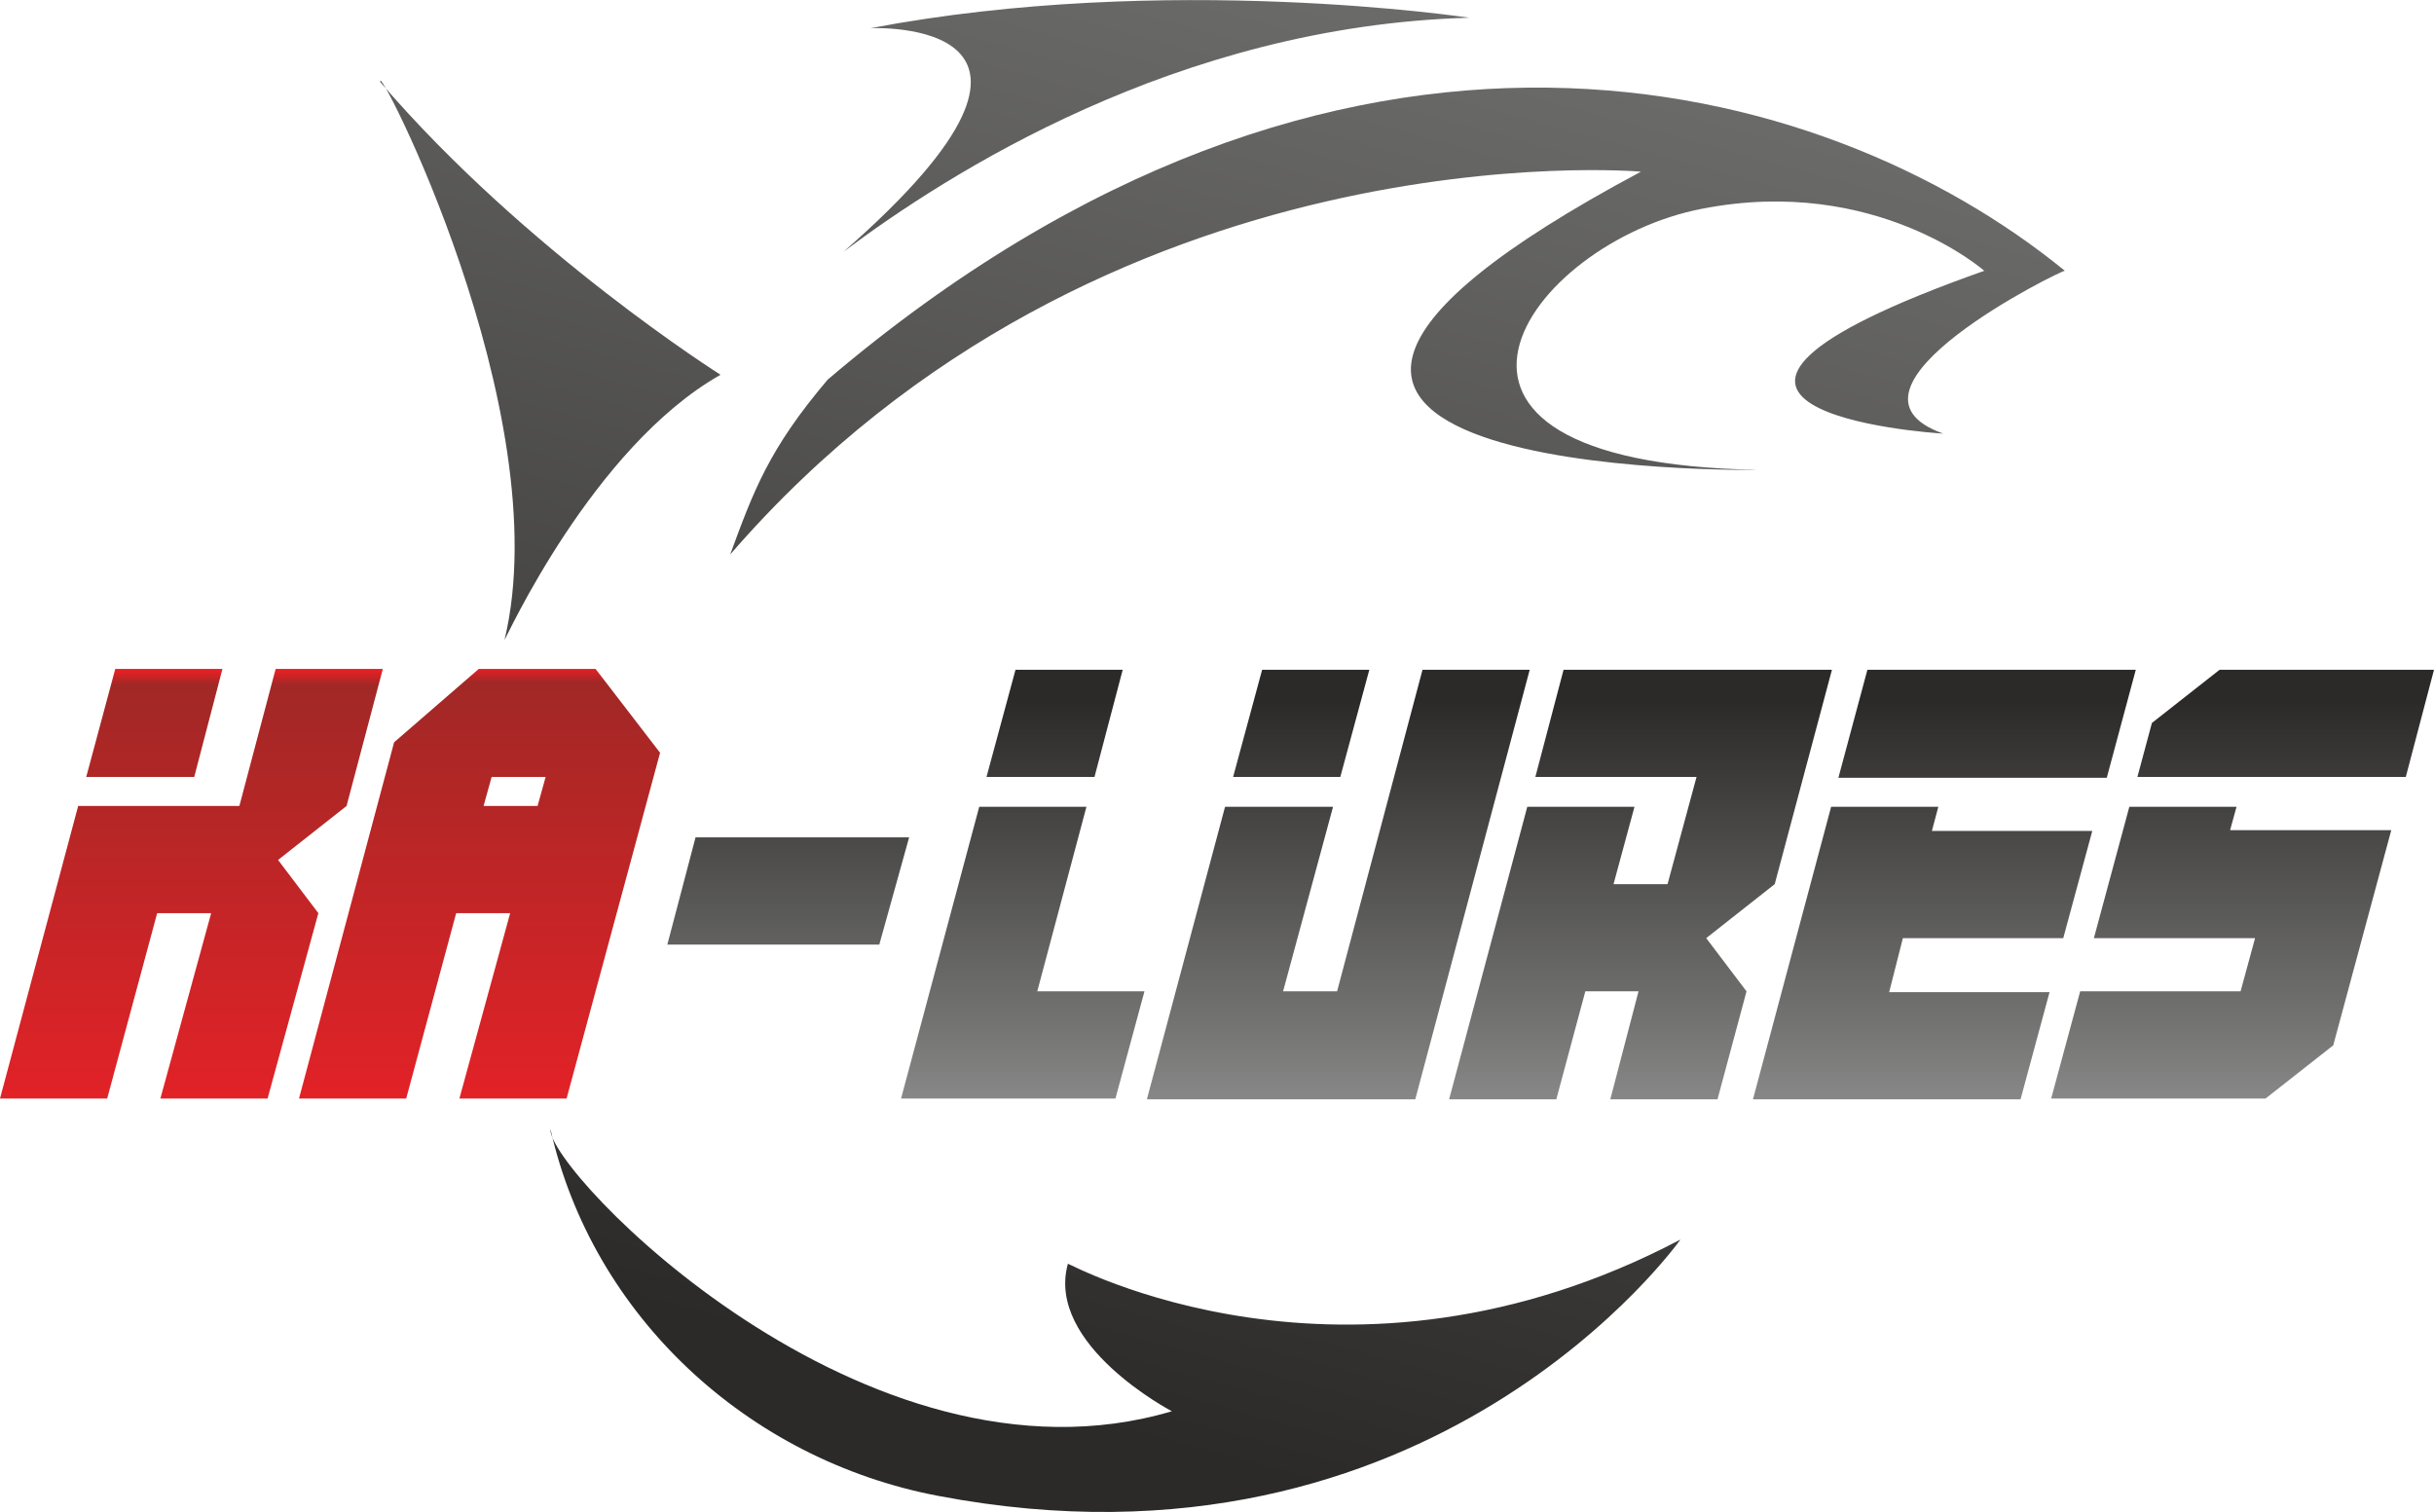
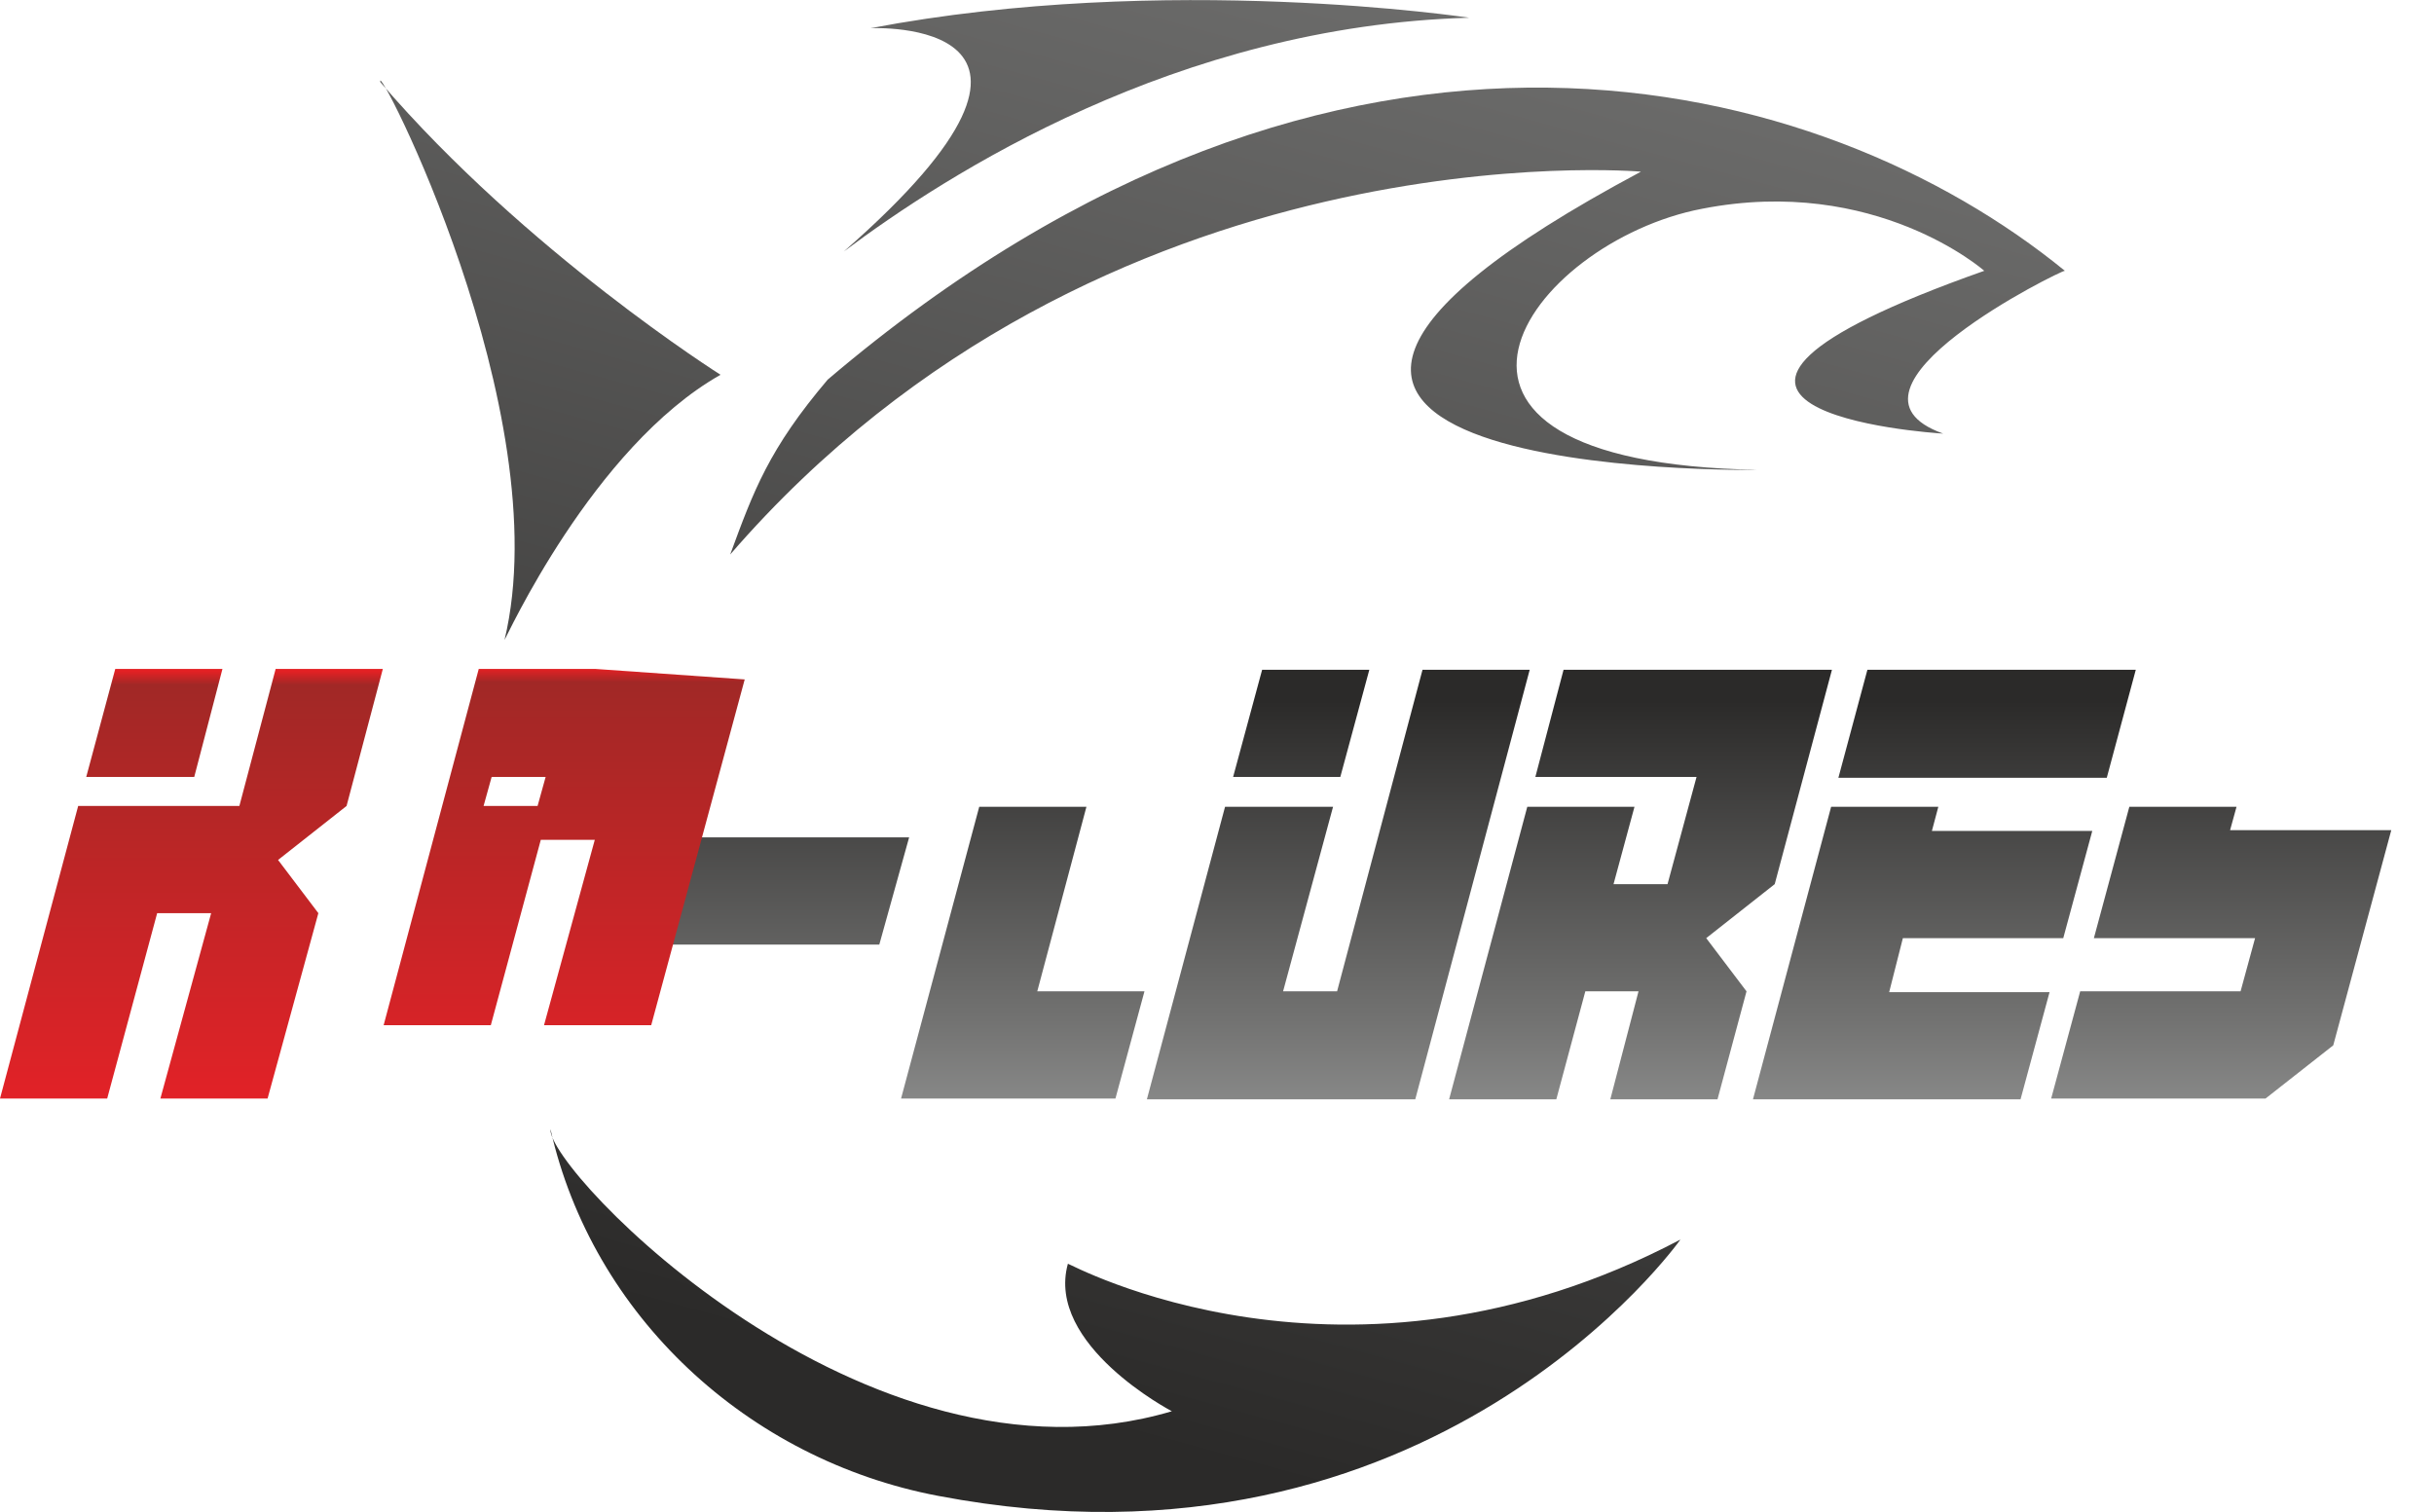
<svg xmlns="http://www.w3.org/2000/svg" version="1.1" id="Layer_1" x="0px" y="0px" viewBox="0 0 302 187.6" style="enable-background:new 0 0 302 187.6;" xml:space="preserve">
  <style type="text/css">
	.st0{fill:url(#SVGID_1_);}
	.st1{fill:url(#SVGID_2_);}
	.st2{fill:url(#SVGID_3_);}
	.st3{fill:url(#SVGID_4_);}
	.st4{fill-rule:evenodd;clip-rule:evenodd;fill:url(#SVGID_5_);}
	.st5{fill-rule:evenodd;clip-rule:evenodd;fill:url(#SVGID_6_);}
	.st6{fill-rule:evenodd;clip-rule:evenodd;fill:url(#SVGID_7_);}
	.st7{fill-rule:evenodd;clip-rule:evenodd;fill:url(#SVGID_8_);}
	.st8{fill-rule:evenodd;clip-rule:evenodd;fill:url(#SVGID_9_);}
	.st9{fill-rule:evenodd;clip-rule:evenodd;fill:url(#SVGID_10_);}
	.st10{fill-rule:evenodd;clip-rule:evenodd;fill:url(#SVGID_11_);}
	.st11{fill-rule:evenodd;clip-rule:evenodd;fill:url(#SVGID_12_);}
	.st12{fill-rule:evenodd;clip-rule:evenodd;fill:url(#SVGID_13_);}
	.st13{fill-rule:evenodd;clip-rule:evenodd;fill:url(#SVGID_14_);}
	.st14{fill-rule:evenodd;clip-rule:evenodd;fill:url(#SVGID_15_);}
	.st15{fill-rule:evenodd;clip-rule:evenodd;fill:url(#SVGID_16_);}
	.st16{fill-rule:evenodd;clip-rule:evenodd;fill:url(#SVGID_17_);}
</style>
  <g id="_2286699513584">
    <linearGradient id="SVGID_1_" gradientUnits="userSpaceOnUse" x1="48519.133" y1="-97055.414" x2="50381.789" y2="-90239.75" gradientTransform="matrix(2.834646e-02 0 0 -2.834646e-02 -1244.883 -2575.197)">
      <stop offset="0" style="stop-color:#2B2A29" />
      <stop offset="1" style="stop-color:#727271" />
    </linearGradient>
    <path class="st0" d="M208.5,153.8c0,0-30.7,43.5-92.1,31.8c-23.7-4.5-42.9-22.4-48.1-45.5c-0.4,5.1,39,46.3,77.1,35   c0,0-15.7-8.2-12.9-18.3C132.6,156.7,166.9,175.7,208.5,153.8L208.5,153.8z" />
    <linearGradient id="SVGID_2_" gradientUnits="userSpaceOnUse" x1="48809.078" y1="-97134.633" x2="50671.723" y2="-90318.969" gradientTransform="matrix(2.834646e-02 0 0 -2.834646e-02 -1244.883 -2575.197)">
      <stop offset="0" style="stop-color:#2B2A29" />
      <stop offset="1" style="stop-color:#727271" />
    </linearGradient>
    <path class="st1" d="M241.1,53.8c-1.7-0.1-43.6-3,5.1-20.2c0,0-13.5-11.9-35-7.7c-21.5,4.1-41.6,31.5,6.9,32.4   c0,0-86.3,1.3-14.5-37c0,0-66.8-5.9-113,47.5c2.9-7.9,4.8-13.1,12.1-21.7C166.3-7,226.2,9.1,256.2,33.6   C256,33.4,225.7,48.3,241.1,53.8L241.1,53.8z" />
    <linearGradient id="SVGID_3_" gradientUnits="userSpaceOnUse" x1="45152.855" y1="-96135.438" x2="47015.527" y2="-89319.766" gradientTransform="matrix(2.834646e-02 0 0 -2.834646e-02 -1244.883 -2575.197)">
      <stop offset="0" style="stop-color:#2B2A29" />
      <stop offset="1" style="stop-color:#727271" />
    </linearGradient>
    <path class="st2" d="M89.4,46.5c0,0-24.1-15.2-42.2-36.3c-0.9-3.6,22.2,40.9,15.4,69.2C62.7,79.4,73.5,55.5,89.4,46.5z" />
    <linearGradient id="SVGID_4_" gradientUnits="userSpaceOnUse" x1="47447.98" y1="-96762.664" x2="49310.641" y2="-89946.992" gradientTransform="matrix(2.834646e-02 0 0 -2.834646e-02 -1244.883 -2575.197)">
      <stop offset="0" style="stop-color:#2B2A29" />
      <stop offset="1" style="stop-color:#727271" />
    </linearGradient>
    <path class="st3" d="M182.3,2.2c0,0-37.6-5.7-74.3,1.3c0,0,30.1-1.5-3.3,27.7C117.4,21.7,146,3.2,182.3,2.2z" />
  </g>
  <g id="_2286699504592">
    <g>
      <linearGradient id="SVGID_5_" gradientUnits="userSpaceOnUse" x1="48393.434" y1="-93913.172" x2="48393.434" y2="-96029.859" gradientTransform="matrix(2.834646e-02 0 0 -2.834646e-02 -1244.883 -2575.197)">
        <stop offset="0" style="stop-color:#2B2A29" />
        <stop offset="0.659" style="stop-color:#727271" />
        <stop offset="1" style="stop-color:#9D9E9E" />
      </linearGradient>
      <polygon class="st4" points="128.7,123 134.8,100.1 121.5,100.1 111.8,136.3 138.4,136.3 142,123   " />
      <g>
        <linearGradient id="SVGID_6_" gradientUnits="userSpaceOnUse" x1="51097.477" y1="-93913.172" x2="51097.477" y2="-96029.859" gradientTransform="matrix(2.834646e-02 0 0 -2.834646e-02 -1244.883 -2575.197)">
          <stop offset="0" style="stop-color:#2B2A29" />
          <stop offset="0.659" style="stop-color:#727271" />
          <stop offset="1" style="stop-color:#9D9E9E" />
        </linearGradient>
        <polygon class="st5" points="227.3,83.1 194,83.1 190.5,96.4 203.8,96.4 203.8,96.4 210.5,96.4 206.9,109.7 200.2,109.7      202.8,100.1 189.5,100.1 179.8,136.4 193.1,136.4 196.7,123 203.3,123 199.8,136.4 213.1,136.4 216.7,123 211.7,116.4      220.2,109.7    " />
        <linearGradient id="SVGID_7_" gradientUnits="userSpaceOnUse" x1="53639.238" y1="-93913.172" x2="53639.238" y2="-96029.859" gradientTransform="matrix(2.834646e-02 0 0 -2.834646e-02 -1244.883 -2575.197)">
          <stop offset="0" style="stop-color:#2B2A29" />
          <stop offset="0.659" style="stop-color:#727271" />
          <stop offset="1" style="stop-color:#9D9E9E" />
        </linearGradient>
        <polygon class="st6" points="277.5,100.1 264.2,100.1 259.8,116.4 279.8,116.4 278,123 258.1,123 254.5,136.3 281.1,136.3      289.5,129.7 296.7,103 276.7,103    " />
        <linearGradient id="SVGID_8_" gradientUnits="userSpaceOnUse" x1="53921.461" y1="-93913.172" x2="53921.461" y2="-96029.805" gradientTransform="matrix(2.834646e-02 0 0 -2.834646e-02 -1244.883 -2575.197)">
          <stop offset="0" style="stop-color:#2B2A29" />
          <stop offset="0.659" style="stop-color:#727271" />
          <stop offset="1" style="stop-color:#9D9E9E" />
        </linearGradient>
-         <polygon class="st7" points="275.4,83.1 267,89.7 265.2,96.4 278.5,96.4 278.5,96.4 298.5,96.4 302,83.1    " />
        <linearGradient id="SVGID_9_" gradientUnits="userSpaceOnUse" x1="49774.559" y1="-93913.18" x2="49774.559" y2="-96029.867" gradientTransform="matrix(2.834646e-02 0 0 -2.834646e-02 -1244.883 -2575.197)">
          <stop offset="0" style="stop-color:#2B2A29" />
          <stop offset="0.659" style="stop-color:#727271" />
          <stop offset="1" style="stop-color:#9D9E9E" />
        </linearGradient>
        <polygon class="st8" points="176.5,83.1 165.9,123 159.2,123 165.4,100.1 152,100.1 142.3,136.4 175.6,136.4 189.8,83.1    " />
        <linearGradient id="SVGID_10_" gradientUnits="userSpaceOnUse" x1="49612.281" y1="-93913.18" x2="49612.281" y2="-96029.82" gradientTransform="matrix(2.834646e-02 0 0 -2.834646e-02 -1244.883 -2575.197)">
          <stop offset="0" style="stop-color:#2B2A29" />
          <stop offset="0.659" style="stop-color:#727271" />
          <stop offset="1" style="stop-color:#9D9E9E" />
        </linearGradient>
        <polygon class="st9" points="166.3,96.4 169.9,83.1 156.6,83.1 153,96.4    " />
        <linearGradient id="SVGID_11_" gradientUnits="userSpaceOnUse" x1="52332.199" y1="-93913.18" x2="52332.199" y2="-96029.867" gradientTransform="matrix(2.834646e-02 0 0 -2.834646e-02 -1244.883 -2575.197)">
          <stop offset="0" style="stop-color:#2B2A29" />
          <stop offset="0.659" style="stop-color:#727271" />
          <stop offset="1" style="stop-color:#9D9E9E" />
        </linearGradient>
        <polygon class="st10" points="240.5,100.1 227.2,100.1 217.5,136.4 250.7,136.4 254.3,123.1 234.4,123.1 236.1,116.4 256,116.4      259.6,103.1 239.7,103.1    " />
        <linearGradient id="SVGID_12_" gradientUnits="userSpaceOnUse" x1="52614.422" y1="-93913.18" x2="52614.422" y2="-96029.867" gradientTransform="matrix(2.834646e-02 0 0 -2.834646e-02 -1244.883 -2575.197)">
          <stop offset="0" style="stop-color:#2B2A29" />
          <stop offset="0.659" style="stop-color:#727271" />
          <stop offset="1" style="stop-color:#9D9E9E" />
        </linearGradient>
        <polygon class="st11" points="231.7,83.1 228.1,96.5 241.5,96.5 241.5,96.5 261.4,96.5 265,83.1    " />
        <linearGradient id="SVGID_13_" gradientUnits="userSpaceOnUse" x1="48532.781" y1="-93913.172" x2="48532.781" y2="-96029.859" gradientTransform="matrix(2.834646e-02 0 0 -2.834646e-02 -1244.883 -2575.197)">
          <stop offset="0" style="stop-color:#2B2A29" />
          <stop offset="0.659" style="stop-color:#727271" />
          <stop offset="1" style="stop-color:#9D9E9E" />
        </linearGradient>
-         <polygon class="st12" points="135.8,96.4 139.3,83.1 126,83.1 122.4,96.4    " />
      </g>
    </g>
    <linearGradient id="SVGID_14_" gradientUnits="userSpaceOnUse" x1="47366.852" y1="-93913.18" x2="47366.852" y2="-96029.867" gradientTransform="matrix(2.834646e-02 0 0 -2.834646e-02 -1244.883 -2575.197)">
      <stop offset="0" style="stop-color:#2B2A29" />
      <stop offset="0.659" style="stop-color:#727271" />
      <stop offset="1" style="stop-color:#9D9E9E" />
    </linearGradient>
    <polygon class="st13" points="86.3,103.9 82.8,117.2 93.7,117.2 93.7,117.2 109.1,117.2 112.8,103.9  " />
  </g>
  <linearGradient id="SVGID_15_" gradientUnits="userSpaceOnUse" x1="44592.254" y1="-93786.086" x2="44592.254" y2="-95663.211" gradientTransform="matrix(2.834646e-02 0 0 -2.834646e-02 -1244.883 -2575.197)">
    <stop offset="0" style="stop-color:#E32124" />
    <stop offset="3.137250e-02" style="stop-color:#A12826" />
    <stop offset="1" style="stop-color:#E22227" />
  </linearGradient>
  <polygon class="st14" points="24.1,96.4 27.6,83 14.3,83 10.7,96.4 " />
  <linearGradient id="SVGID_16_" gradientUnits="userSpaceOnUse" x1="44754.531" y1="-93786.086" x2="44754.531" y2="-95663.891" gradientTransform="matrix(2.834646e-02 0 0 -2.834646e-02 -1244.883 -2575.197)">
    <stop offset="0" style="stop-color:#E32124" />
    <stop offset="3.137250e-02" style="stop-color:#A12826" />
    <stop offset="1" style="stop-color:#E22227" />
  </linearGradient>
  <polygon class="st15" points="47.5,83 34.2,83 29.7,100 28.1,100 28.1,100 9.7,100 0,136.3 13.3,136.3 19.5,113.3 26.2,113.3   19.9,136.3 33.2,136.3 39.5,113.3 34.5,106.7 43,100 " />
  <g id="Layer_2_1_">
    <linearGradient id="SVGID_17_" gradientUnits="userSpaceOnUse" x1="59.5" y1="1177.098" x2="59.5" y2="1230.398" gradientTransform="matrix(1 0 0 1 0 -1094.11)">
      <stop offset="0" style="stop-color:#E32124" />
      <stop offset="3.137250e-02" style="stop-color:#A12826" />
      <stop offset="1" style="stop-color:#E22227" />
    </linearGradient>
-     <path class="st16" d="M73.9,83H59.4l-10.5,9.1l-11.8,44.2h13.3l6.2-23h6.7l-6.3,23h13.3l11.6-42.9L73.9,83z M66.7,100H60l1-3.6h6.7   L66.7,100z" />
+     <path class="st16" d="M73.9,83H59.4l-11.8,44.2h13.3l6.2-23h6.7l-6.3,23h13.3l11.6-42.9L73.9,83z M66.7,100H60l1-3.6h6.7   L66.7,100z" />
  </g>
</svg>